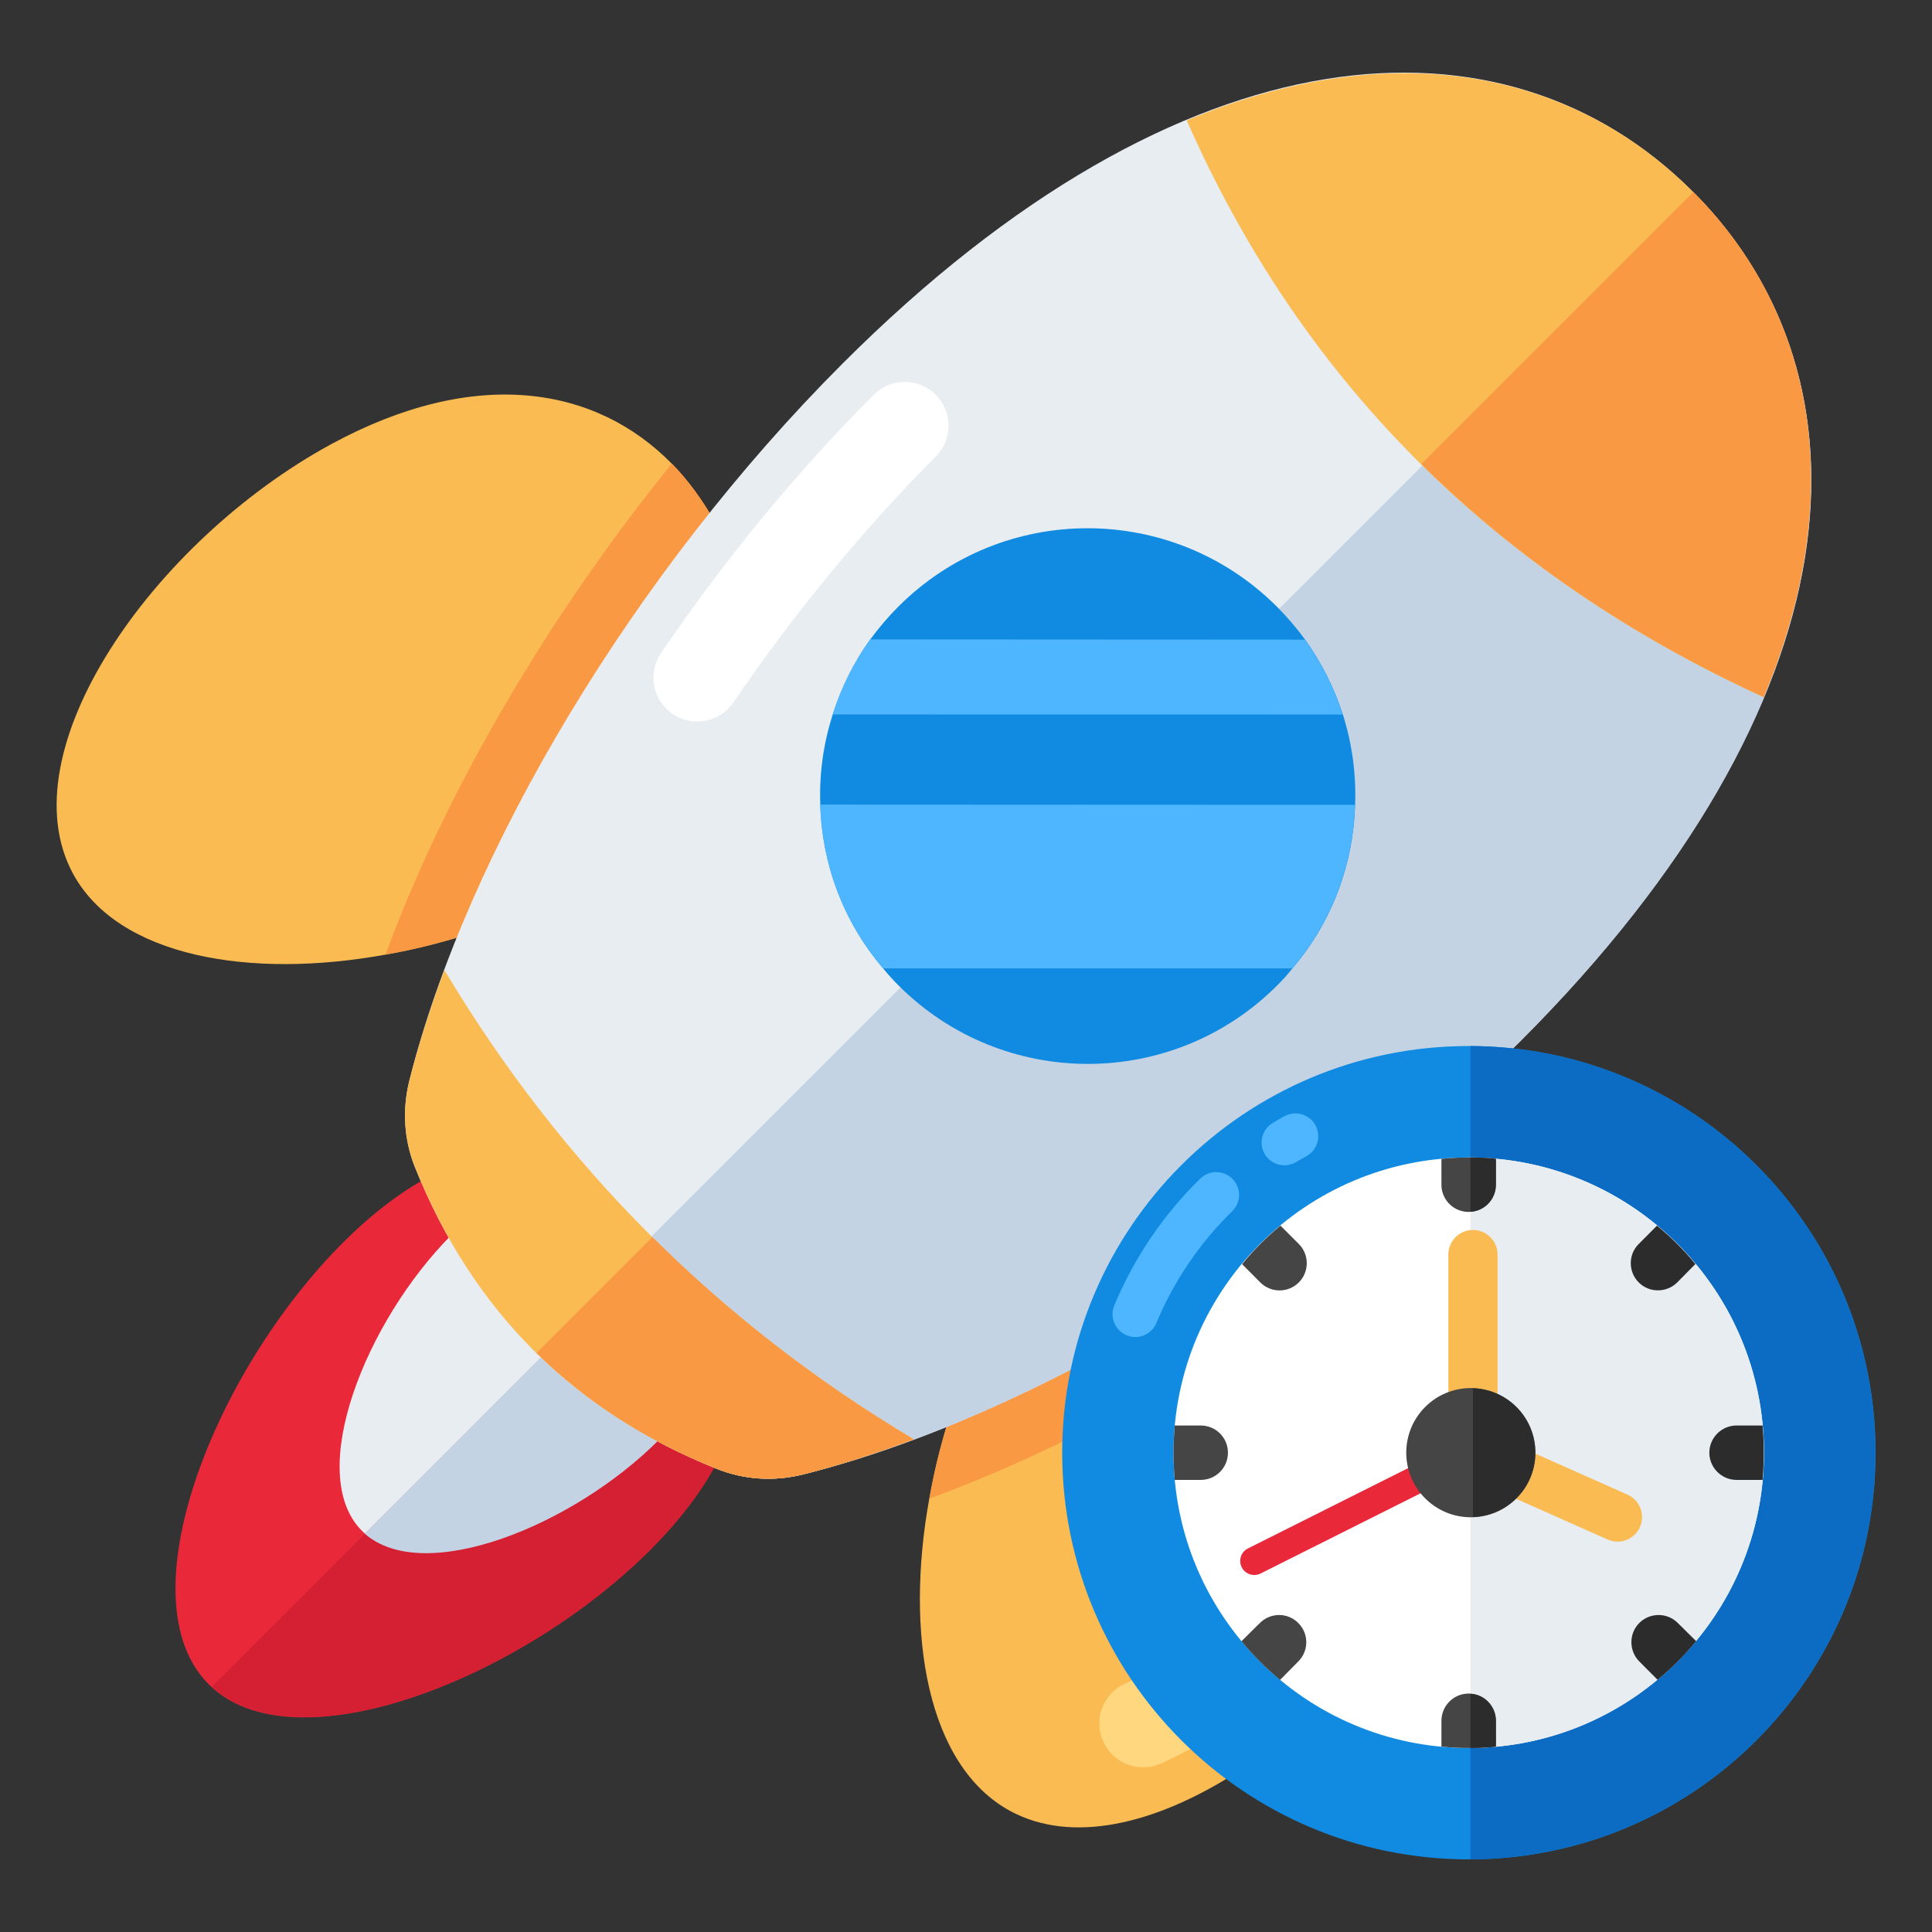
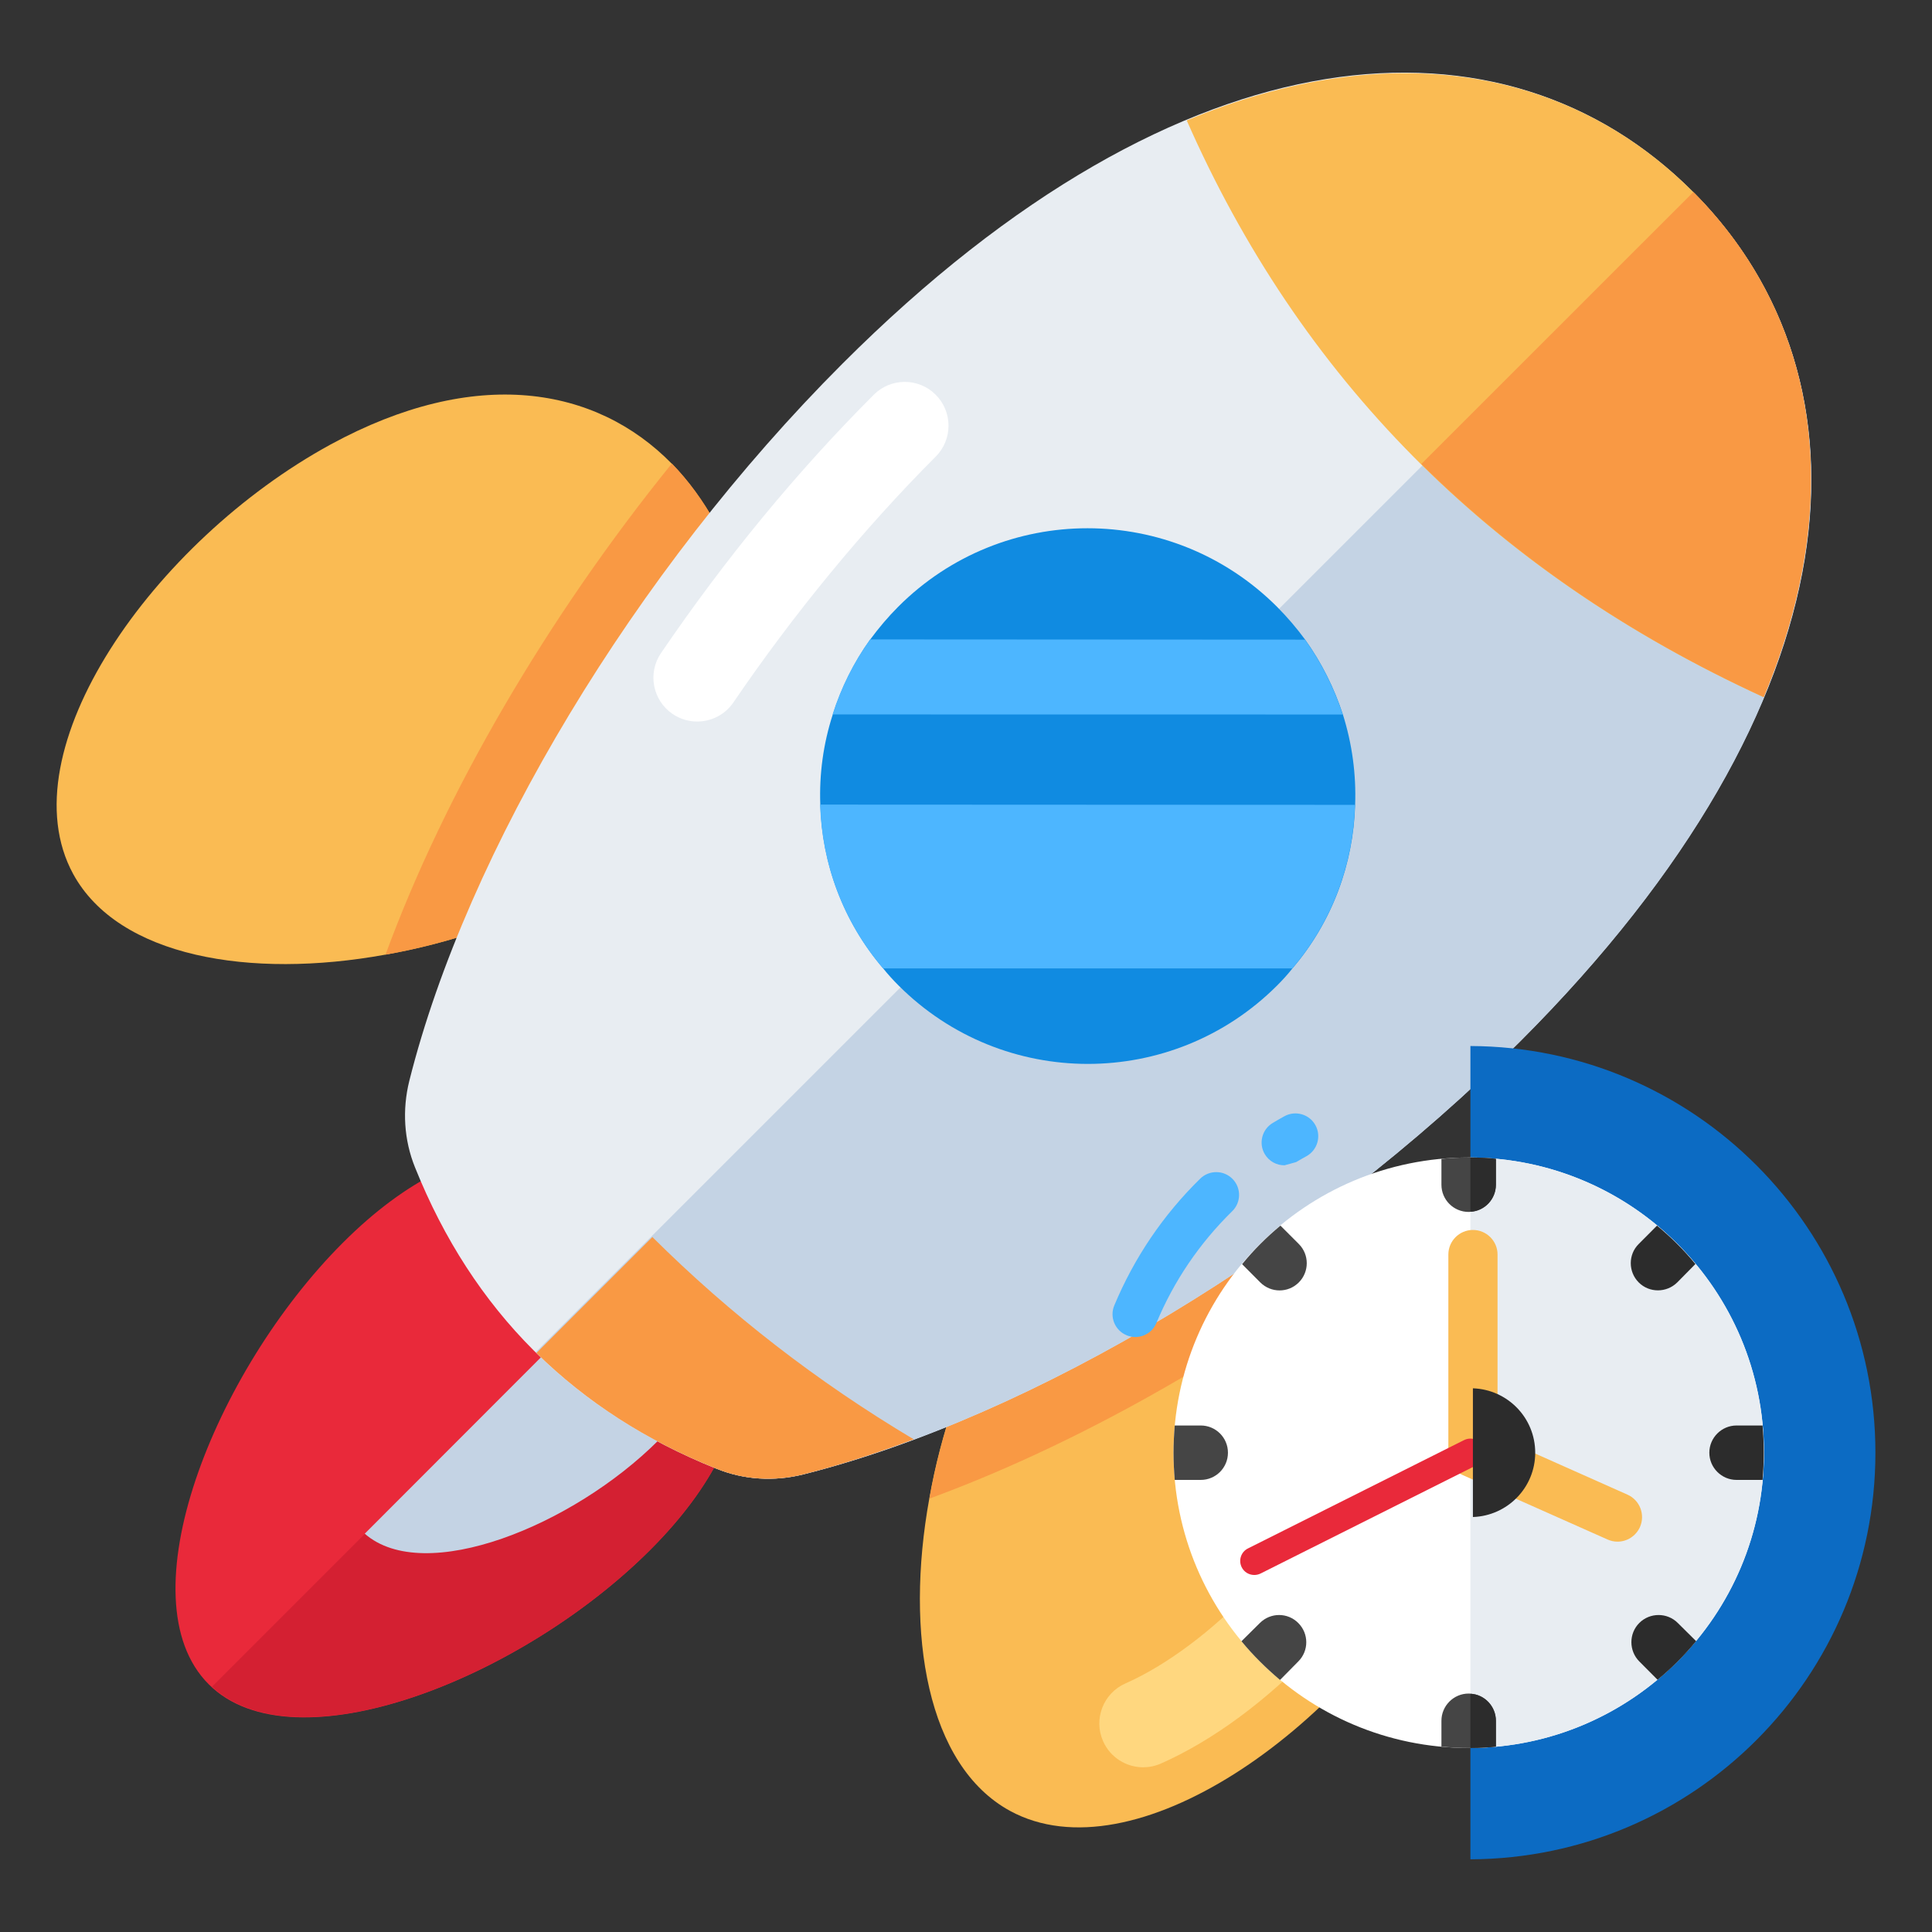
<svg xmlns="http://www.w3.org/2000/svg" width="24" height="24" viewBox="0 0 24 24" fill="none">
  <rect x="0" y="0" width="24" height="24" fill="#333333" stroke="none" />
  <g clip-path="url(#clip0_2463_17555)">
    <path d="M8.076 19.254C6.472 20.858 3.645 21.976 2.592 20.922C1.538 19.868 2.656 17.041 4.259 15.438C5.863 13.834 7.345 14.061 8.399 15.115C9.453 16.169 9.68 17.651 8.076 19.254Z" fill="#E9293A" />
-     <path d="M8.181 17.894C7.122 18.954 5.275 19.701 4.535 19.052C4.521 19.041 4.506 19.026 4.495 19.015C3.788 18.308 4.539 16.41 5.616 15.333C6.694 14.252 7.691 14.404 8.399 15.115C8.41 15.126 8.421 15.141 8.432 15.152C8.468 15.188 8.504 15.228 8.537 15.268C9.121 15.961 9.183 16.893 8.181 17.894Z" fill="#E8EDF2" />
    <path d="M8.433 15.153L2.633 20.953C3.714 21.946 6.492 20.839 8.077 19.254C9.662 17.669 9.455 16.205 8.433 15.153Z" fill="#D42032" />
    <path d="M8.178 17.894C7.118 18.954 5.271 19.701 4.531 19.052L8.428 15.151C8.464 15.188 8.5 15.227 8.533 15.267C9.117 15.96 9.179 16.893 8.178 17.894Z" fill="#C4D3E4" />
    <path d="M7.122 11.05C6.407 11.439 5.593 11.717 4.787 11.859C3.105 12.165 1.471 11.886 0.909 10.857C0.076 9.328 1.902 6.725 4.106 5.522C5.906 4.542 7.401 4.799 8.343 5.758C8.552 5.972 8.735 6.224 8.887 6.5C9.72 8.029 9.327 9.848 7.122 11.05ZM12.546 22.495C11.517 21.932 11.239 20.299 11.544 18.616C11.686 17.81 11.965 16.996 12.353 16.281C13.556 14.077 15.374 13.683 16.904 14.516C17.179 14.669 17.431 14.851 17.645 15.06C18.604 16.003 18.861 17.497 17.881 19.297C16.678 21.501 14.075 23.328 12.546 22.495Z" fill="#FABB53" />
    <path d="M14.201 21.954C13.992 21.954 13.793 21.833 13.703 21.63C13.581 21.355 13.706 21.033 13.981 20.912C14.488 20.688 15.059 20.262 15.547 19.744C15.752 19.526 16.097 19.515 16.316 19.721C16.535 19.927 16.545 20.272 16.339 20.491C15.746 21.12 15.065 21.623 14.42 21.908C14.349 21.939 14.274 21.954 14.201 21.954Z" fill="#FFD77F" />
    <path d="M7.125 11.05C6.41 11.438 5.595 11.717 4.789 11.859C5.528 9.845 6.801 7.667 8.346 5.758C8.555 5.972 8.737 6.224 8.89 6.5C9.722 8.029 9.329 9.848 7.125 11.05ZM17.648 15.06C15.738 16.605 13.561 17.877 11.546 18.616C11.688 17.81 11.967 16.996 12.355 16.281C13.558 14.077 15.376 13.683 16.906 14.516C17.182 14.668 17.433 14.851 17.648 15.06Z" fill="#F99944" />
    <path d="M18.883 12.936C16.301 15.518 12.824 17.602 9.972 18.317C9.616 18.405 9.241 18.384 8.898 18.244C7.117 17.529 5.871 16.284 5.156 14.503C5.017 14.16 4.996 13.785 5.084 13.429C5.799 10.576 7.883 7.1 10.465 4.518C14.715 0.268 18.701 0.053 21.025 2.378C23.347 4.7 23.133 8.686 18.883 12.936Z" fill="#E8EDF2" />
    <path d="M8.661 8.963C8.556 8.963 8.449 8.933 8.355 8.869C8.107 8.7 8.042 8.361 8.211 8.113C9.012 6.937 9.901 5.857 10.854 4.904C11.066 4.691 11.411 4.691 11.623 4.903C11.836 5.116 11.836 5.461 11.623 5.673C10.731 6.566 9.863 7.621 9.111 8.725C9.006 8.88 8.835 8.963 8.661 8.963Z" fill="white" />
    <path d="M21.05 2.402L6.656 16.796C7.275 17.408 8.022 17.892 8.901 18.244C9.244 18.384 9.619 18.405 9.975 18.317C12.828 17.602 16.304 15.518 18.886 12.936C23.122 8.7 23.348 4.728 21.05 2.402Z" fill="#C4D3E4" />
-     <path d="M5.52 12.049C5.345 12.52 5.196 12.982 5.084 13.428C4.996 13.785 5.017 14.16 5.156 14.502C5.871 16.284 7.117 17.529 8.898 18.244C9.241 18.383 9.616 18.405 9.972 18.316C10.418 18.205 10.881 18.055 11.352 17.88C8.917 16.427 6.973 14.484 5.52 12.049Z" fill="#FABB53" />
    <path d="M8.104 15.367L6.664 16.807C7.281 17.413 8.024 17.893 8.898 18.244C9.24 18.384 9.615 18.405 9.971 18.317C10.418 18.205 10.88 18.056 11.351 17.88C10.148 17.163 9.067 16.324 8.104 15.367Z" fill="#F99944" />
    <path d="M21.906 8.66C22.966 6.118 22.541 3.893 21.025 2.377C19.509 0.861 17.284 0.436 14.742 1.496C16.136 4.662 18.476 7.087 21.906 8.66Z" fill="#FABB53" />
    <path d="M15.865 12.242C14.566 13.541 12.461 13.541 11.162 12.242C11.095 12.175 11.031 12.105 10.972 12.031C10.471 11.444 10.211 10.724 10.19 9.995C10.176 9.617 10.227 9.24 10.345 8.875C10.45 8.546 10.605 8.23 10.811 7.943C10.915 7.802 11.03 7.665 11.159 7.536C12.458 6.237 14.563 6.237 15.865 7.539C15.993 7.668 16.109 7.804 16.213 7.946C16.419 8.233 16.575 8.549 16.682 8.876C16.797 9.242 16.848 9.62 16.834 9.998C16.813 10.726 16.553 11.447 16.055 12.03C15.996 12.105 15.932 12.175 15.865 12.242Z" fill="#108BE1" />
    <path d="M17.656 5.764C18.827 6.923 20.238 7.893 21.91 8.66C22.968 6.122 22.546 3.901 21.036 2.385L17.656 5.764Z" fill="#F99944" />
    <path d="M16.68 8.876L10.343 8.875C10.447 8.546 10.603 8.23 10.809 7.943L16.211 7.946C16.417 8.233 16.573 8.549 16.68 8.876ZM16.053 12.03L10.97 12.03C10.469 11.444 10.209 10.723 10.188 9.995L16.832 9.998C16.811 10.726 16.551 11.447 16.053 12.03Z" fill="#4DB6FF" />
-     <path d="M18.247 23.098C21.038 23.098 23.299 20.836 23.299 18.046C23.299 15.256 21.038 12.994 18.247 12.994C15.457 12.994 13.195 15.256 13.195 18.046C13.195 20.836 15.457 23.098 18.247 23.098Z" fill="#108BE1" />
-     <path d="M15.956 14.476C15.859 14.476 15.765 14.427 15.712 14.338C15.632 14.204 15.676 14.03 15.81 13.95C15.858 13.921 15.907 13.893 15.956 13.866C16.093 13.791 16.266 13.841 16.341 13.978C16.416 14.115 16.366 14.287 16.229 14.363C16.186 14.386 16.143 14.411 16.101 14.436C16.055 14.463 16.005 14.476 15.956 14.476Z" fill="#4DB6FF" />
+     <path d="M15.956 14.476C15.859 14.476 15.765 14.427 15.712 14.338C15.632 14.204 15.676 14.03 15.81 13.95C15.858 13.921 15.907 13.893 15.956 13.866C16.093 13.791 16.266 13.841 16.341 13.978C16.416 14.115 16.366 14.287 16.229 14.363C16.186 14.386 16.143 14.411 16.101 14.436Z" fill="#4DB6FF" />
    <path d="M14.104 16.609C14.067 16.609 14.03 16.602 13.995 16.587C13.85 16.527 13.782 16.361 13.842 16.217C14.09 15.623 14.449 15.093 14.91 14.641C15.022 14.532 15.202 14.534 15.311 14.645C15.421 14.757 15.419 14.937 15.307 15.046C14.9 15.445 14.583 15.912 14.365 16.435C14.32 16.544 14.214 16.609 14.104 16.609Z" fill="#4DB6FF" />
    <path d="M18.266 12.994V23.097C21.046 23.086 23.297 20.829 23.297 18.046C23.297 15.262 21.046 13.005 18.266 12.994Z" fill="#0C6BC3" />
    <path d="M21.913 18.046C21.913 20.063 20.282 21.703 18.266 21.714H18.246C16.219 21.714 14.578 20.071 14.578 18.046C14.578 16.02 16.219 14.379 18.246 14.379H18.266C20.282 14.39 21.913 16.027 21.913 18.046Z" fill="white" />
    <path d="M21.912 18.046C21.912 20.063 20.281 21.703 18.266 21.714V14.379C20.281 14.39 21.912 16.027 21.912 18.046Z" fill="#E8EDF2" />
    <path d="M18.582 14.396V14.717C18.582 14.896 18.443 15.044 18.265 15.053C18.259 15.055 18.252 15.055 18.244 15.055C18.057 15.055 17.906 14.904 17.906 14.717V14.396C18.018 14.384 18.129 14.379 18.244 14.379H18.265C18.326 14.379 18.386 14.381 18.446 14.384C18.492 14.386 18.537 14.39 18.582 14.396ZM18.582 21.376V21.697C18.537 21.703 18.492 21.706 18.446 21.708C18.386 21.712 18.326 21.714 18.265 21.714H18.244C18.129 21.714 18.018 21.708 17.906 21.697V21.376C17.906 21.191 18.057 21.038 18.244 21.038C18.252 21.038 18.259 21.038 18.265 21.04C18.443 21.049 18.582 21.198 18.582 21.376Z" fill="#454545" />
    <path d="M15.254 18.046C15.254 18.233 15.103 18.384 14.916 18.384H14.593C14.584 18.273 14.578 18.161 14.578 18.046C14.578 17.933 14.584 17.819 14.593 17.708H14.916C15.103 17.708 15.254 17.859 15.254 18.046Z" fill="#454545" />
    <path d="M21.91 18.046C21.91 18.159 21.905 18.273 21.895 18.384H21.572C21.387 18.384 21.234 18.233 21.234 18.046C21.234 17.859 21.387 17.708 21.572 17.708H21.895C21.905 17.819 21.91 17.933 21.91 18.046Z" fill="#2C2C2C" />
    <path d="M16.134 15.931C16.002 16.063 15.789 16.063 15.656 15.931L15.43 15.704C15.571 15.53 15.732 15.37 15.906 15.225L16.134 15.453C16.266 15.585 16.266 15.799 16.134 15.931Z" fill="#454545" />
    <path d="M21.07 20.387C20.927 20.561 20.766 20.722 20.591 20.867L20.364 20.639C20.234 20.508 20.232 20.293 20.364 20.161C20.496 20.029 20.712 20.03 20.842 20.161L21.07 20.387Z" fill="#2C2C2C" />
    <path d="M16.128 20.639L15.902 20.868H15.9C15.726 20.721 15.565 20.562 15.422 20.388L15.65 20.162C15.783 20.029 15.996 20.029 16.128 20.162C16.26 20.294 16.26 20.507 16.128 20.639Z" fill="#454545" />
    <path d="M21.061 15.702L20.835 15.931C20.703 16.061 20.489 16.063 20.357 15.931C20.225 15.799 20.225 15.583 20.357 15.453L20.584 15.225C20.757 15.368 20.918 15.528 21.061 15.702Z" fill="#2C2C2C" />
    <path d="M18.583 14.396V14.717C18.583 14.896 18.443 15.044 18.266 15.053V14.379C18.326 14.379 18.387 14.381 18.447 14.384C18.492 14.386 18.538 14.39 18.583 14.396ZM18.583 21.376V21.697C18.538 21.703 18.492 21.706 18.447 21.708C18.387 21.712 18.326 21.714 18.266 21.714V21.04C18.443 21.049 18.583 21.198 18.583 21.376Z" fill="#2C2C2C" />
    <path d="M20.093 19.151C20.051 19.151 20.009 19.142 19.969 19.124L18.173 18.325C18.063 18.276 17.992 18.166 17.992 18.046V15.584C17.992 15.416 18.129 15.279 18.297 15.279C18.466 15.279 18.603 15.416 18.603 15.584V17.848L20.217 18.567C20.371 18.635 20.44 18.816 20.372 18.97C20.321 19.083 20.21 19.151 20.093 19.151Z" fill="#FABB53" />
    <path d="M15.581 19.565C15.517 19.565 15.455 19.53 15.425 19.469C15.382 19.383 15.416 19.278 15.503 19.235L18.186 17.89C18.273 17.846 18.378 17.881 18.421 17.967C18.464 18.053 18.429 18.158 18.343 18.201L15.659 19.547C15.634 19.559 15.607 19.565 15.581 19.565Z" fill="#E9293A" />
-     <path d="M18.271 18.848C18.715 18.848 19.074 18.489 19.074 18.046C19.074 17.602 18.715 17.243 18.271 17.243C17.828 17.243 17.469 17.602 17.469 18.046C17.469 18.489 17.828 18.848 18.271 18.848Z" fill="#454545" />
    <path d="M18.297 17.246V18.845C18.727 18.83 19.071 18.479 19.071 18.046C19.071 17.612 18.727 17.261 18.297 17.246Z" fill="#2C2C2C" />
  </g>
  <defs>
    <clipPath id="clip0_2463_17555">
      <rect width="24" height="24" fill="white" />
    </clipPath>
  </defs>
</svg>